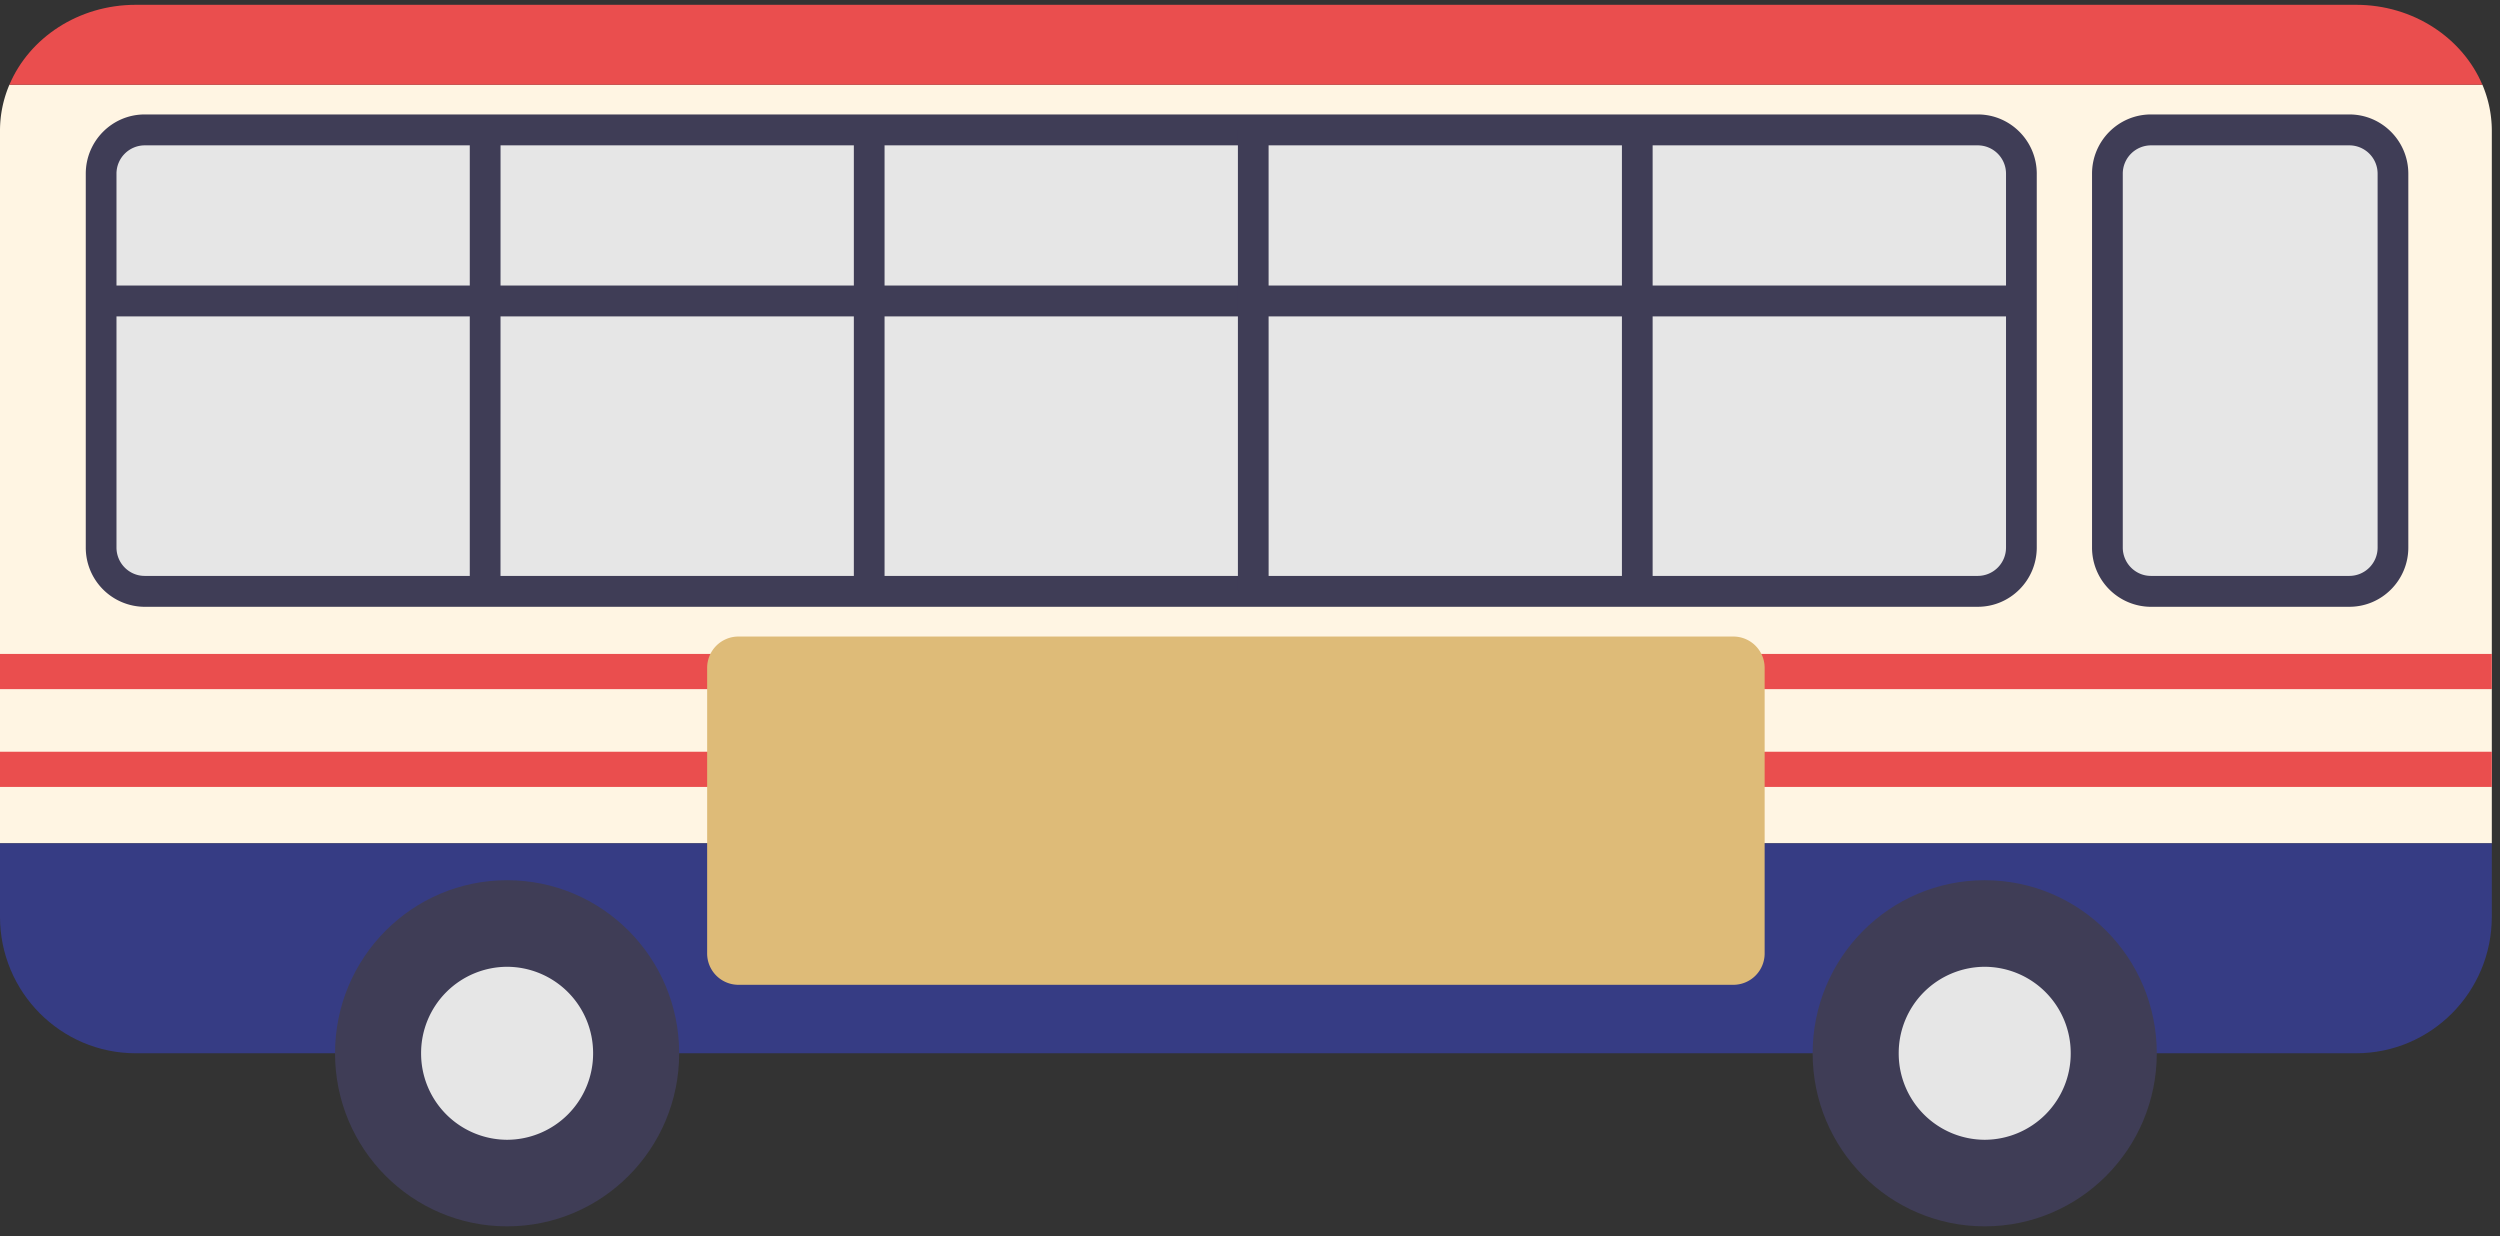
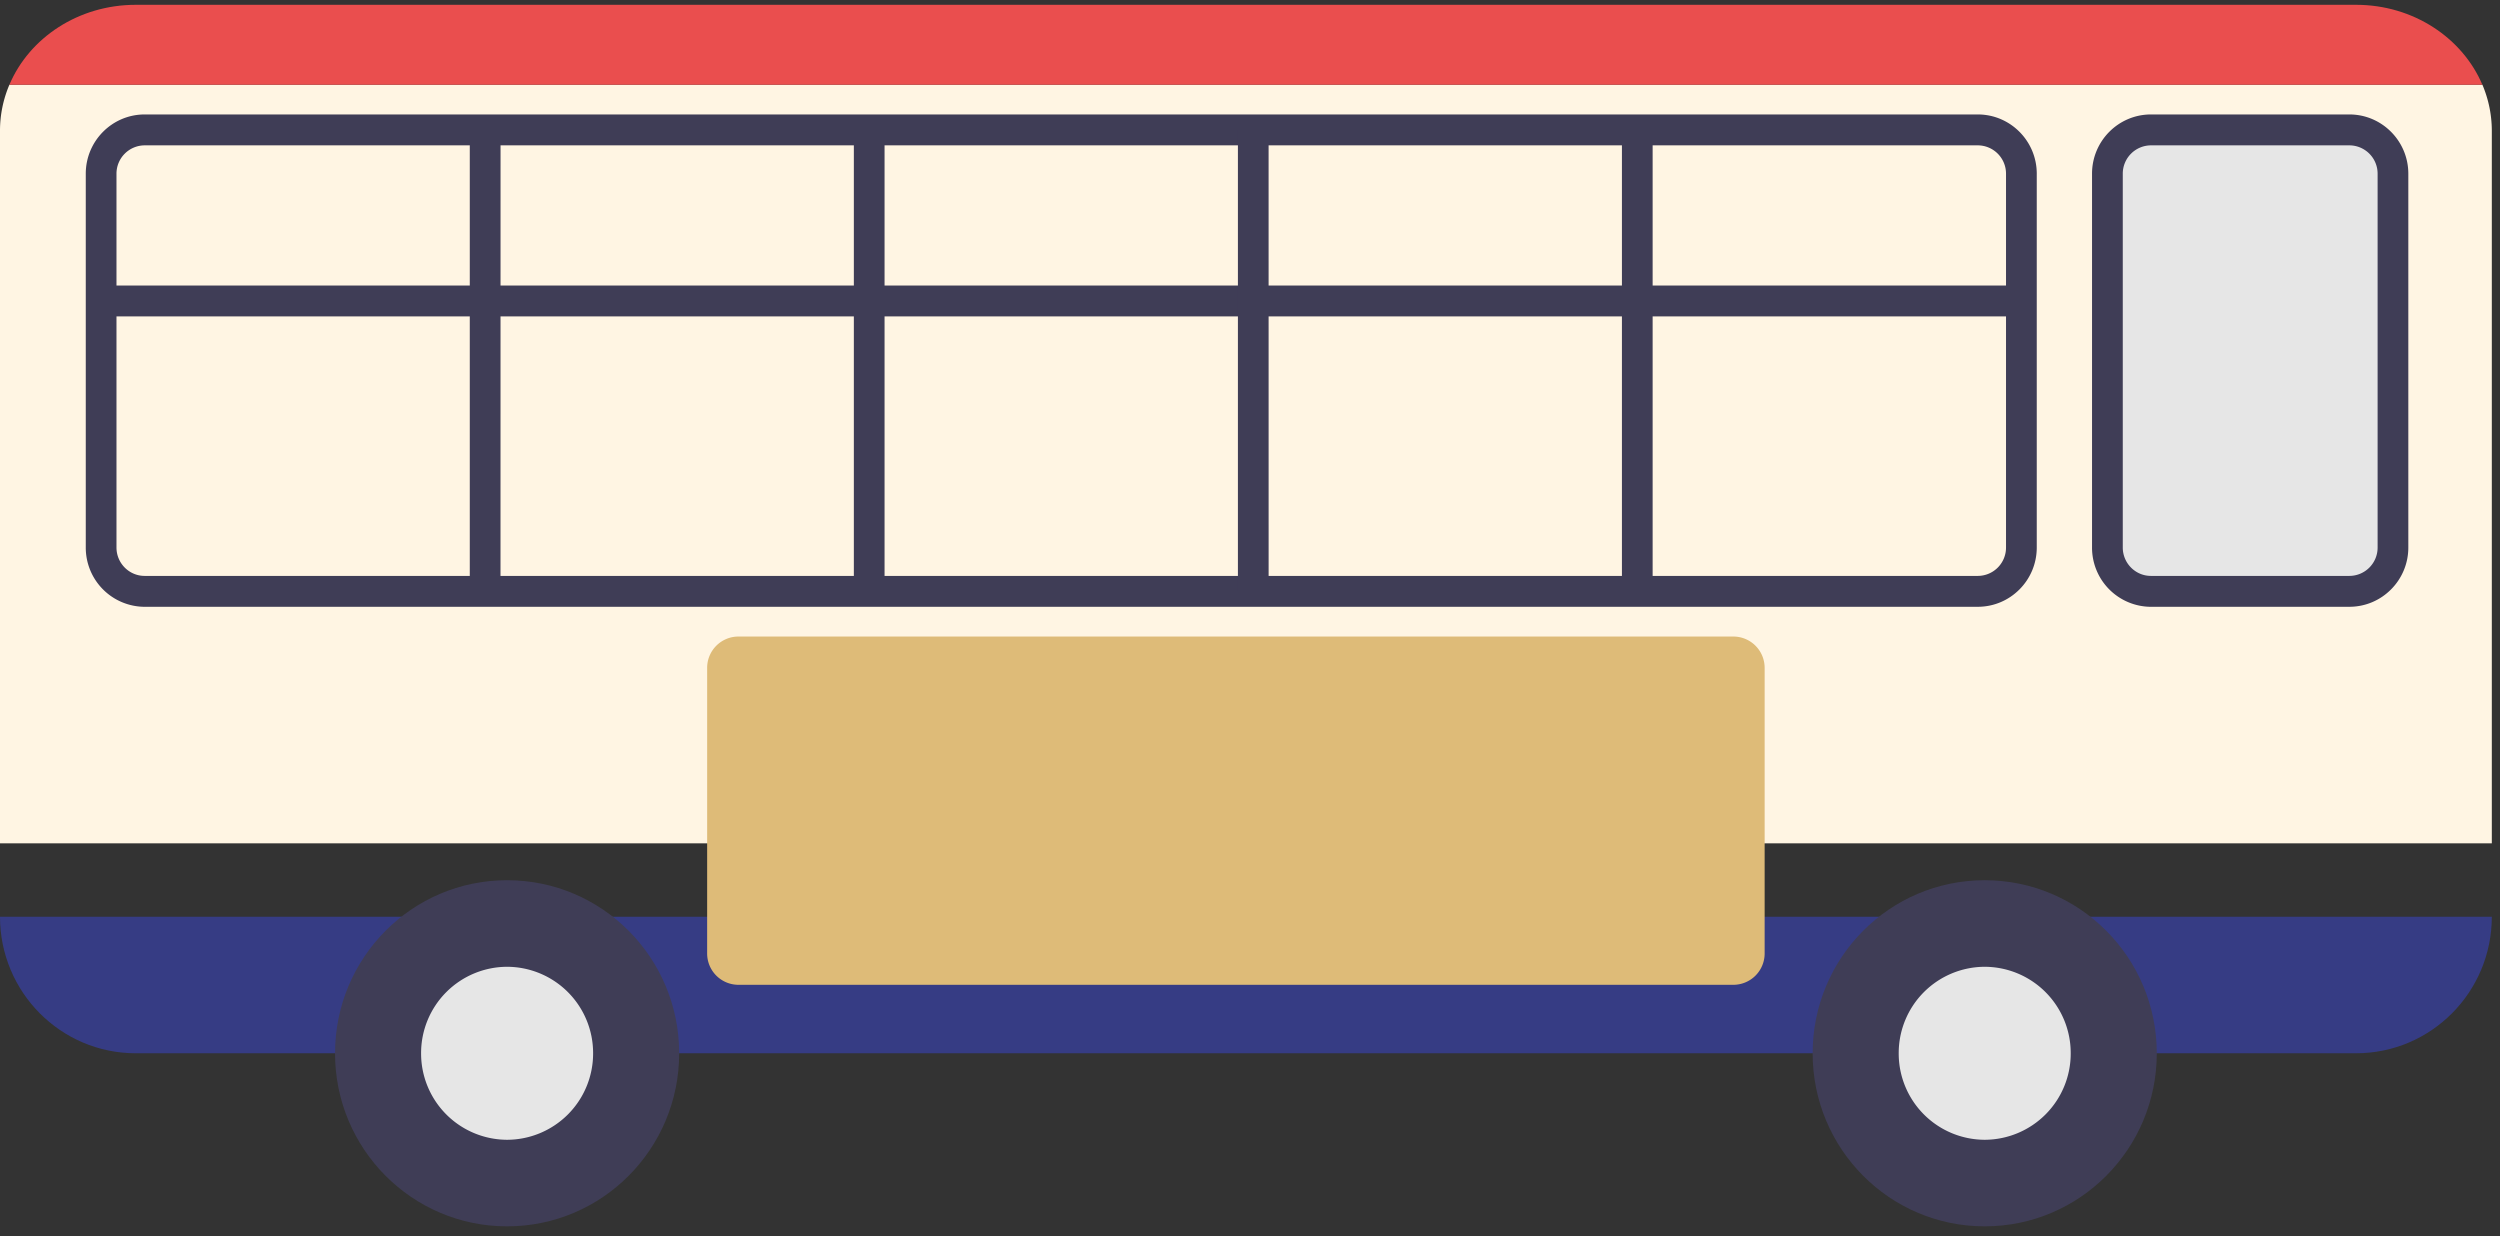
<svg xmlns="http://www.w3.org/2000/svg" width="91" height="45" fill="none" viewBox="0 0 91 45">
  <rect x="0" y="0" width="91" height="45" fill="#333333" stroke="none" />
  <g clip-path="url(#a)">
    <path fill="#FFF5E3" d="M0 4.762v25.935h90.702V4.762c0-.591-.123-1.158-.342-1.677H.342A4.268 4.268 0 0 0 0 4.762" />
    <path fill="#EA4E4E" d="M85.76.175H4.942c-2.09 0-3.878 1.205-4.6 2.91h90.016c-.723-1.703-2.51-2.91-4.598-2.91" />
-     <path fill="#363C84" d="M0 33.369c0 2.744 2.212 4.97 4.942 4.97H85.76c2.728 0 4.942-2.224 4.942-4.97v-2.672H0z" />
+     <path fill="#363C84" d="M0 33.369c0 2.744 2.212 4.97 4.942 4.97H85.76c2.728 0 4.942-2.224 4.942-4.97H0z" />
    <path fill="#3F3D56" d="M72.244 44.639c3.459 0 6.263-2.82 6.263-6.3 0-3.479-2.804-6.299-6.264-6.299-3.459 0-6.263 2.82-6.263 6.3 0 3.478 2.804 6.299 6.263 6.299" />
    <path fill="#E6E6E6" d="M72.244 41.488a3.14 3.14 0 0 0 3.13-3.149 3.14 3.14 0 0 0-3.13-3.148 3.14 3.14 0 0 0-3.131 3.148 3.14 3.14 0 0 0 3.13 3.149" />
    <path fill="#3F3D56" d="M18.458 44.639c3.46 0 6.264-2.82 6.264-6.3 0-3.479-2.804-6.299-6.264-6.299-3.46 0-6.263 2.82-6.263 6.3 0 3.478 2.804 6.299 6.263 6.299" />
    <path fill="#E6E6E6" d="M18.458 41.488a3.14 3.14 0 0 0 3.131-3.149 3.14 3.14 0 0 0-3.13-3.148 3.14 3.14 0 0 0-3.131 3.148 3.14 3.14 0 0 0 3.13 3.149m59.835-19.962h7.223a1.59 1.59 0 0 0 1.585-1.594V6.325c0-.88-.71-1.594-1.585-1.594h-7.223a1.59 1.59 0 0 0-1.586 1.594v13.607c0 .88.71 1.594 1.586 1.594" />
    <path fill="#3F3D56" d="M85.518 22.088h-7.223a2.153 2.153 0 0 1-2.145-2.156V6.323c0-1.19.962-2.157 2.145-2.157h7.223c1.183 0 2.145.968 2.145 2.157V19.93c0 1.19-.962 2.157-2.145 2.157zM78.295 5.291a1.03 1.03 0 0 0-1.026 1.032V19.93c0 .57.46 1.033 1.026 1.033h7.223a1.03 1.03 0 0 0 1.027-1.033V6.323a1.03 1.03 0 0 0-1.027-1.032z" />
-     <path fill="#E6E6E6" d="M5.264 21.526h66.727a1.59 1.59 0 0 0 1.585-1.594V6.325c0-.88-.71-1.594-1.585-1.594H5.264A1.59 1.59 0 0 0 3.68 6.325v13.607c0 .88.71 1.594 1.585 1.594" />
    <path fill="#3F3D56" d="M71.993 22.088H5.266a2.153 2.153 0 0 1-2.144-2.156V6.323c0-1.19.961-2.157 2.144-2.157h66.727c1.183 0 2.145.968 2.145 2.157V19.93c0 1.19-.962 2.157-2.145 2.157zM5.266 5.291A1.03 1.03 0 0 0 4.24 6.323V19.93c0 .57.46 1.033 1.026 1.033h66.727a1.03 1.03 0 0 0 1.026-1.033V6.323a1.03 1.03 0 0 0-1.026-1.032z" />
-     <path fill="#EA4E4E" d="M90.702 23.802H0v1.282h90.702zm0 3.56H0v1.282h90.702z" />
    <path fill="#DEBB78" d="M63.097 23.17H26.876a1.14 1.14 0 0 0-1.136 1.143v10.392a1.14 1.14 0 0 0 1.136 1.142h36.221a1.14 1.14 0 0 0 1.136-1.142V24.313a1.14 1.14 0 0 0-1.136-1.143" />
    <path fill="#3F3D56" d="M73.579 10.394H3.68v1.124h69.898z" />
    <path fill="#3F3D56" d="M60.156 4.729h-1.118v16.795h1.118zm-41.936 0H17.1v16.795h1.118zm13.978 0H31.08v16.795h1.118zm13.979 0H45.06v16.795h1.118z" />
  </g>
  <defs>
    <clipPath id="a">
      <path fill="#fff" d="M0 .175h90.702v44.462H0z" />
    </clipPath>
  </defs>
</svg>